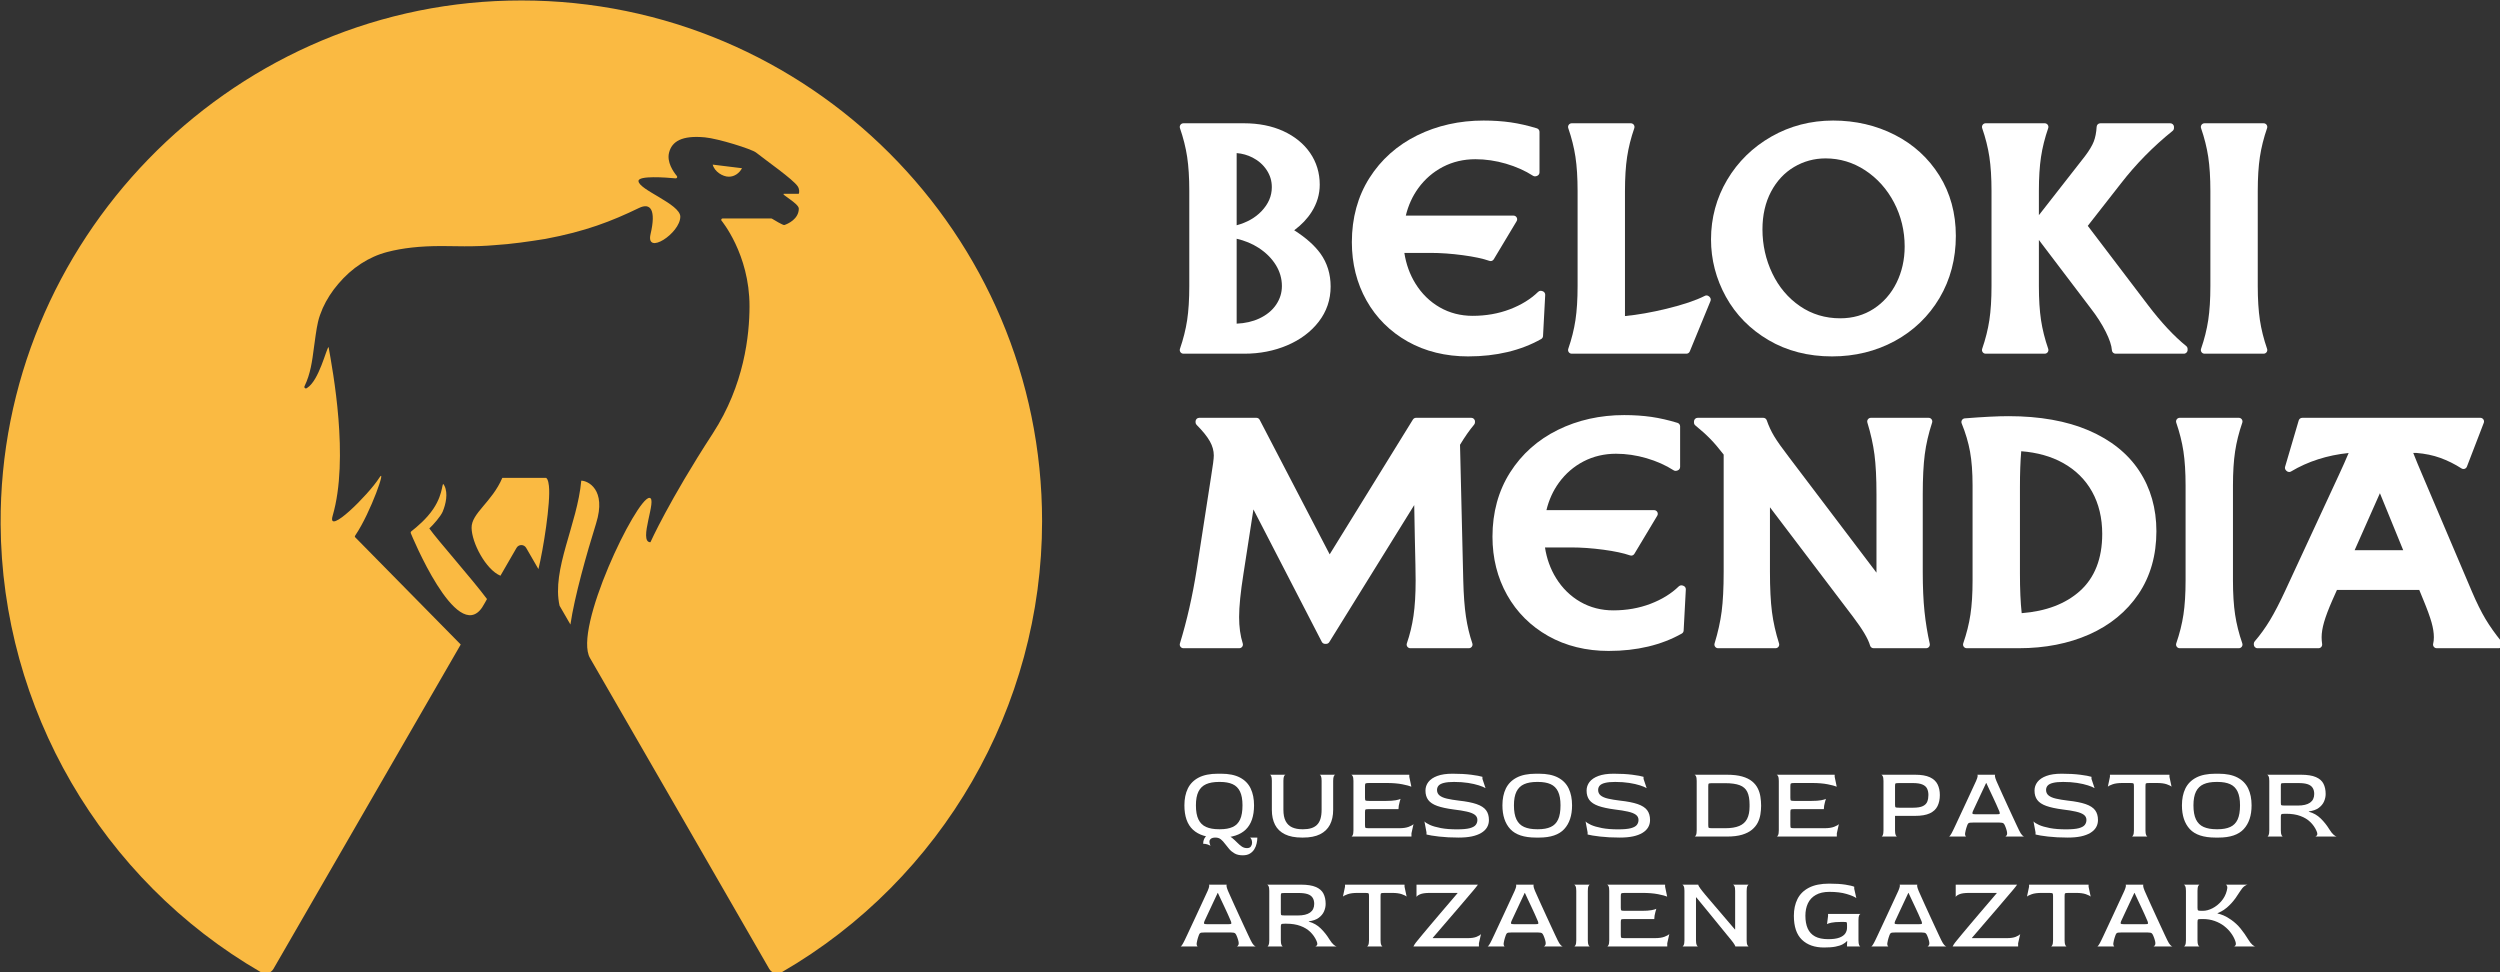
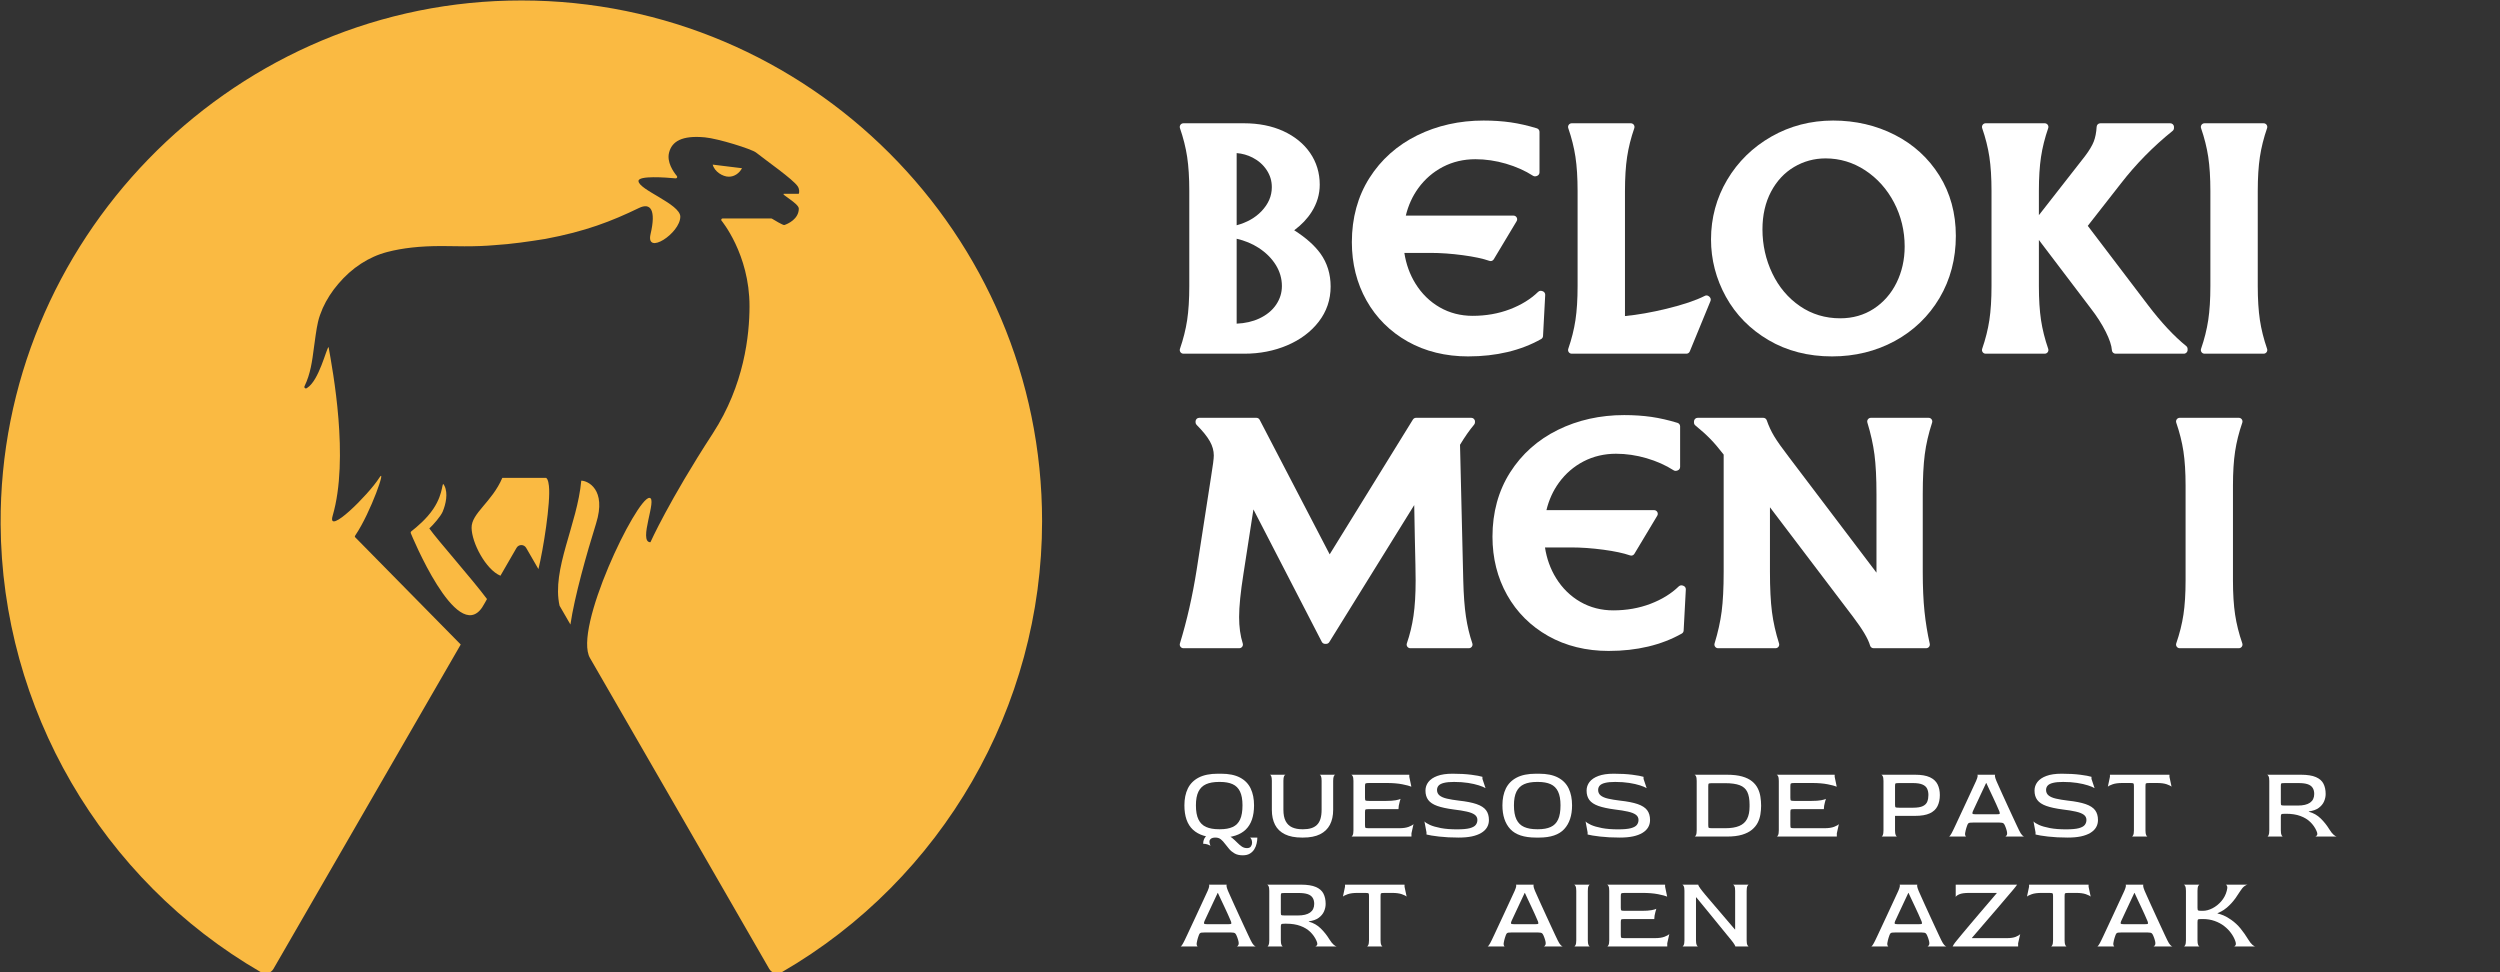
<svg xmlns="http://www.w3.org/2000/svg" width="377.177mm" height="146.702mm" viewBox="0 0 377.177 146.702" version="1.1" id="svg2028">
  <rect x="0" y="0" width="377.177" height="146.702" fill="#333333" stroke="none" />
  <defs id="defs2025" />
  <g id="layer1">
    <g id="surface3860" transform="matrix(0.353,0,0,0.353,-150.078,-111.96)">
      <g style="fill:#38281e;fill-opacity:1" id="g89">
        <path style="stroke:none;fill:#ffffff;fill-opacity:1" d="m 945.672,675.146 c -4.699,0 -8.262,-1.129 -10.688,-3.391 -2.418,-2.258 -3.625,-5.723 -3.625,-10.391 0,-2.789 0.488,-5.191 1.469,-7.203 0.988,-2.008 2.531,-3.562 4.625,-4.656 2.102,-1.102 4.844,-1.656 8.219,-1.656 h 1.359 c 3.312,0 6.004,0.547 8.078,1.641 2.07,1.086 3.594,2.637 4.562,4.656 0.969,2.023 1.453,4.43 1.453,7.219 0,4.617 -1.184,8.07 -3.547,10.359 -2.367,2.281 -5.883,3.422 -10.547,3.422 z m 0.438,-3.562 h 0.484 c 2.195,0 4,-0.32 5.406,-0.969 1.414,-0.645 2.469,-1.707 3.156,-3.188 0.688,-1.488 1.031,-3.508 1.031,-6.062 0,-2.488 -0.355,-4.457 -1.062,-5.906 -0.699,-1.457 -1.758,-2.504 -3.172,-3.141 -1.406,-0.633 -3.195,-0.953 -5.359,-0.953 h -0.484 c -2.211,0 -4.039,0.324 -5.484,0.969 -1.449,0.648 -2.539,1.703 -3.266,3.172 -0.719,1.469 -1.078,3.422 -1.078,5.859 0,2.523 0.359,4.531 1.078,6.031 0.727,1.5 1.82,2.574 3.281,3.219 1.469,0.648 3.289,0.969 5.469,0.969 z m 10.219,11.141 c -1.418,0 -2.578,-0.262 -3.484,-0.781 -0.906,-0.512 -1.684,-1.141 -2.328,-1.891 -0.648,-0.742 -1.246,-1.484 -1.797,-2.234 -0.543,-0.75 -1.133,-1.387 -1.766,-1.906 -0.625,-0.512 -1.391,-0.766 -2.297,-0.766 -0.887,0 -1.543,0.164 -1.969,0.5 -0.418,0.344 -0.625,0.75 -0.625,1.219 0,0.289 0.047,0.602 0.141,0.938 0.102,0.344 0.203,0.633 0.297,0.875 -0.293,-0.211 -0.727,-0.414 -1.297,-0.609 -0.574,-0.188 -1.184,-0.281 -1.828,-0.281 0,-1.555 0.555,-2.746 1.672,-3.578 1.113,-0.844 2.461,-1.266 4.047,-1.266 1.531,0 2.828,0.23 3.891,0.688 1.07,0.461 2,1.016 2.781,1.672 0.781,0.656 1.492,1.312 2.141,1.969 0.645,0.664 1.297,1.227 1.953,1.688 0.656,0.457 1.41,0.688 2.266,0.688 0.789,0 1.348,-0.246 1.672,-0.734 0.32,-0.48 0.484,-0.984 0.484,-1.516 0,-0.586 -0.094,-1.078 -0.281,-1.484 -0.188,-0.398 -0.387,-0.652 -0.594,-0.766 h 3.125 c 0,0.789 -0.102,1.625 -0.297,2.5 -0.188,0.883 -0.516,1.707 -0.984,2.469 -0.469,0.77 -1.102,1.395 -1.891,1.875 -0.793,0.488 -1.805,0.734 -3.031,0.734 z m 0,0" id="path1688" />
        <path style="stroke:none;fill:#ffffff;fill-opacity:1" d="m 981.64,675.146 c -2.969,0 -5.406,-0.469 -7.312,-1.406 -1.906,-0.938 -3.32,-2.289 -4.234,-4.062 -0.906,-1.781 -1.359,-3.906 -1.359,-6.375 v -12.422 c 0,-0.938 -0.094,-1.602 -0.281,-2 -0.188,-0.395 -0.387,-0.594 -0.594,-0.594 h 6.688 c -0.199,0.031 -0.398,0.242 -0.594,0.625 -0.188,0.375 -0.281,1.031 -0.281,1.969 v 12.344 c 0,2.055 0.32,3.688 0.969,4.906 0.645,1.219 1.566,2.102 2.766,2.641 1.207,0.543 2.633,0.812 4.281,0.812 h 0.484 c 1.258,0 2.375,-0.145 3.344,-0.438 0.969,-0.289 1.789,-0.758 2.469,-1.406 0.676,-0.645 1.18,-1.504 1.516,-2.578 0.332,-1.07 0.5,-2.383 0.5,-3.938 v -12.344 c 0,-0.938 -0.094,-1.602 -0.281,-2 -0.188,-0.395 -0.387,-0.594 -0.594,-0.594 h 6.688 c -0.199,0.031 -0.398,0.246 -0.594,0.641 -0.188,0.398 -0.281,1.062 -0.281,2 v 12.375 c 0,2.469 -0.465,4.594 -1.391,6.375 -0.93,1.773 -2.34,3.125 -4.234,4.062 -1.887,0.938 -4.297,1.406 -7.234,1.406 z m 0,0" id="path1684" />
        <path style="stroke:none;fill:#ffffff;fill-opacity:1" d="m 1002.684,674.709 c 0.207,0 0.41,-0.203 0.609,-0.609 0.207,-0.414 0.312,-1.094 0.312,-2.031 v -21.141 c 0,-0.938 -0.105,-1.602 -0.312,-2 -0.199,-0.395 -0.402,-0.609 -0.609,-0.641 h 24.797 v 0.891 l 0.875,4.219 c -0.731,-0.32 -2.023,-0.664 -3.875,-1.031 -1.855,-0.363 -4.086,-0.547 -6.688,-0.547 h -7.453 c -0.875,0 -1.399,0.07 -1.562,0.203 -0.156,0.125 -0.234,0.496 -0.234,1.109 v 5.016 c 0,0.648 0.078,1.031 0.234,1.156 0.164,0.117 0.676,0.172 1.531,0.172 h 7.266 c 1.695,0 3.066,-0.094 4.109,-0.281 1.039,-0.195 1.723,-0.395 2.047,-0.594 -0.117,0.375 -0.246,0.828 -0.391,1.359 -0.148,0.531 -0.266,1.062 -0.359,1.594 -0.086,0.523 -0.125,1 -0.125,1.438 h -12.547 c -0.855,0 -1.367,0.055 -1.531,0.156 -0.156,0.105 -0.234,0.496 -0.234,1.172 v 5.453 c 0,0.68 0.07,1.078 0.219,1.203 0.144,0.117 0.66,0.172 1.547,0.172 h 12.812 c 1.695,0 3.066,-0.195 4.109,-0.594 1.039,-0.395 1.723,-0.785 2.047,-1.172 l -0.875,3.969 v 1.359 z m 0,0" id="path1680" />
        <path style="stroke:none;fill:#ffffff;fill-opacity:1" d="m 1048.654,675.146 c -3.199,0 -6.031,-0.148 -8.5,-0.438 -2.469,-0.289 -4.246,-0.582 -5.328,-0.875 v -0.891 l -0.875,-4.703 c 0.406,0.469 1.188,0.969 2.344,1.5 1.164,0.523 2.719,0.969 4.656,1.344 1.938,0.367 4.238,0.547 6.906,0.547 2.406,0 4.234,-0.164 5.484,-0.5 1.25,-0.344 2.098,-0.816 2.547,-1.422 0.457,-0.602 0.688,-1.301 0.688,-2.094 0,-0.938 -0.383,-1.68 -1.141,-2.234 -0.762,-0.562 -1.902,-1.008 -3.422,-1.344 -1.512,-0.344 -3.383,-0.645 -5.609,-0.906 -2.906,-0.383 -5.242,-0.891 -7,-1.516 -1.762,-0.633 -3.039,-1.477 -3.828,-2.531 -0.793,-1.062 -1.188,-2.398 -1.188,-4.016 0,-1.375 0.414,-2.602 1.25,-3.688 0.844,-1.094 2.113,-1.953 3.812,-2.578 1.695,-0.633 3.867,-0.953 6.516,-0.953 3.051,0 5.707,0.148 7.969,0.438 2.258,0.293 3.859,0.59 4.797,0.891 v 0.875 l 1.328,3.969 c -0.617,-0.383 -1.562,-0.781 -2.844,-1.188 -1.281,-0.414 -2.82,-0.766 -4.609,-1.047 -1.781,-0.281 -3.777,-0.422 -5.984,-0.422 -1.812,0 -3.258,0.137 -4.328,0.406 -1.074,0.262 -1.84,0.652 -2.297,1.172 -0.449,0.512 -0.672,1.133 -0.672,1.859 0,0.969 0.359,1.75 1.078,2.344 0.719,0.586 1.77,1.039 3.156,1.359 1.395,0.324 3.094,0.605 5.094,0.844 3.164,0.344 5.688,0.84 7.562,1.484 1.883,0.648 3.238,1.516 4.062,2.609 0.82,1.086 1.234,2.492 1.234,4.219 0,1.148 -0.273,2.184 -0.812,3.109 -0.543,0.93 -1.359,1.719 -2.453,2.375 -1.086,0.656 -2.43,1.156 -4.031,1.5 -1.594,0.332 -3.449,0.5 -5.562,0.5 z m 0,0" id="path1676" />
        <path style="stroke:none;fill:#ffffff;fill-opacity:1" d="m 1081.593,675.146 c -5.055,0 -8.703,-1.207 -10.953,-3.625 -2.242,-2.426 -3.359,-5.812 -3.359,-10.156 0,-2.789 0.488,-5.191 1.469,-7.203 0.988,-2.008 2.531,-3.562 4.625,-4.656 2.102,-1.102 4.844,-1.656 8.219,-1.656 h 1.359 c 3.312,0 6.004,0.547 8.078,1.641 2.07,1.086 3.594,2.637 4.562,4.656 0.969,2.023 1.453,4.43 1.453,7.219 0,4.344 -1.121,7.73 -3.359,10.156 -2.23,2.418 -5.809,3.625 -10.734,3.625 z m 0.438,-3.562 h 0.484 c 2.195,0 4,-0.32 5.406,-0.969 1.414,-0.645 2.469,-1.707 3.156,-3.188 0.688,-1.488 1.031,-3.508 1.031,-6.062 0,-2.488 -0.355,-4.457 -1.062,-5.906 -0.699,-1.457 -1.758,-2.504 -3.172,-3.141 -1.406,-0.633 -3.195,-0.953 -5.359,-0.953 h -0.484 c -2.211,0 -4.039,0.324 -5.484,0.969 -1.449,0.648 -2.539,1.703 -3.266,3.172 -0.719,1.469 -1.078,3.422 -1.078,5.859 0,2.523 0.359,4.531 1.078,6.031 0.727,1.5 1.82,2.574 3.281,3.219 1.469,0.648 3.289,0.969 5.469,0.969 z m 0,0" id="path1672" />
        <path style="stroke:none;fill:#ffffff;fill-opacity:1" d="m 1117.517,675.146 c -3.199,0 -6.031,-0.148 -8.5,-0.438 -2.469,-0.289 -4.246,-0.582 -5.328,-0.875 v -0.891 l -0.875,-4.703 c 0.406,0.469 1.188,0.969 2.344,1.5 1.164,0.523 2.719,0.969 4.656,1.344 1.938,0.367 4.238,0.547 6.906,0.547 2.406,0 4.234,-0.164 5.484,-0.5 1.25,-0.344 2.098,-0.816 2.547,-1.422 0.457,-0.602 0.688,-1.301 0.688,-2.094 0,-0.938 -0.383,-1.68 -1.141,-2.234 -0.762,-0.562 -1.902,-1.008 -3.422,-1.344 -1.512,-0.344 -3.383,-0.645 -5.609,-0.906 -2.906,-0.383 -5.242,-0.891 -7,-1.516 -1.762,-0.633 -3.039,-1.477 -3.828,-2.531 -0.793,-1.062 -1.188,-2.398 -1.188,-4.016 0,-1.375 0.414,-2.602 1.25,-3.688 0.844,-1.094 2.113,-1.953 3.812,-2.578 1.695,-0.633 3.867,-0.953 6.516,-0.953 3.051,0 5.707,0.148 7.969,0.438 2.258,0.293 3.859,0.59 4.797,0.891 v 0.875 l 1.328,3.969 c -0.617,-0.383 -1.562,-0.781 -2.844,-1.188 -1.281,-0.414 -2.82,-0.766 -4.609,-1.047 -1.781,-0.281 -3.777,-0.422 -5.984,-0.422 -1.812,0 -3.258,0.137 -4.328,0.406 -1.074,0.262 -1.84,0.652 -2.297,1.172 -0.449,0.512 -0.672,1.133 -0.672,1.859 0,0.969 0.359,1.75 1.078,2.344 0.719,0.586 1.77,1.039 3.156,1.359 1.395,0.324 3.094,0.605 5.094,0.844 3.164,0.344 5.688,0.84 7.562,1.484 1.883,0.648 3.238,1.516 4.062,2.609 0.82,1.086 1.234,2.492 1.234,4.219 0,1.148 -0.273,2.184 -0.812,3.109 -0.543,0.93 -1.359,1.719 -2.453,2.375 -1.086,0.656 -2.43,1.156 -4.031,1.5 -1.594,0.332 -3.449,0.5 -5.562,0.5 z m 0,0" id="path1668" />
        <path style="stroke:none" d="" id="path1664" />
        <path style="stroke:none;fill:#ffffff;fill-opacity:1" d="m 1149.392,674.709 c 0.207,0 0.41,-0.203 0.609,-0.609 0.207,-0.414 0.312,-1.094 0.312,-2.031 v -21.141 c 0,-0.938 -0.105,-1.602 -0.312,-2 -0.199,-0.395 -0.402,-0.609 -0.609,-0.641 h 13.828 c 2.613,0 4.789,0.25 6.531,0.75 1.75,0.5 3.16,1.195 4.234,2.078 1.07,0.875 1.883,1.883 2.438,3.016 0.562,1.125 0.938,2.32 1.125,3.578 0.195,1.262 0.297,2.539 0.297,3.828 0,1.18 -0.102,2.391 -0.297,3.641 -0.188,1.25 -0.57,2.445 -1.141,3.578 -0.574,1.125 -1.399,2.137 -2.469,3.031 -1.074,0.898 -2.484,1.609 -4.234,2.141 -1.742,0.523 -3.902,0.781 -6.484,0.781 z m 7.625,-3.562 h 5.406 c 2.531,0 4.555,-0.32 6.078,-0.969 1.531,-0.645 2.644,-1.648 3.344,-3.016 0.707,-1.363 1.062,-3.133 1.062,-5.312 v -0.797 c 0,-2.281 -0.324,-4.086 -0.969,-5.422 -0.648,-1.344 -1.734,-2.301 -3.266,-2.875 -1.524,-0.57 -3.606,-0.859 -6.25,-0.859 h -5.406 c -0.855,0 -1.367,0.055 -1.531,0.156 -0.156,0.105 -0.234,0.465 -0.234,1.078 v 16.688 c 0,0.648 0.078,1.031 0.234,1.156 0.164,0.117 0.676,0.172 1.531,0.172 z m 0,0" id="path1660" />
        <path style="stroke:none;fill:#ffffff;fill-opacity:1" d="m 1184.484,674.709 c 0.207,0 0.41,-0.203 0.609,-0.609 0.207,-0.414 0.312,-1.094 0.312,-2.031 v -21.141 c 0,-0.938 -0.105,-1.602 -0.312,-2 -0.199,-0.395 -0.402,-0.609 -0.609,-0.641 h 24.797 v 0.891 l 0.875,4.219 c -0.731,-0.32 -2.023,-0.664 -3.875,-1.031 -1.855,-0.363 -4.086,-0.547 -6.688,-0.547 h -7.453 c -0.875,0 -1.399,0.07 -1.562,0.203 -0.156,0.125 -0.234,0.496 -0.234,1.109 v 5.016 c 0,0.648 0.078,1.031 0.234,1.156 0.164,0.117 0.676,0.172 1.531,0.172 h 7.266 c 1.695,0 3.066,-0.094 4.109,-0.281 1.039,-0.195 1.723,-0.395 2.047,-0.594 -0.117,0.375 -0.246,0.828 -0.391,1.359 -0.148,0.531 -0.266,1.062 -0.359,1.594 -0.086,0.523 -0.125,1 -0.125,1.438 h -12.547 c -0.855,0 -1.367,0.055 -1.531,0.156 -0.156,0.105 -0.234,0.496 -0.234,1.172 v 5.453 c 0,0.68 0.07,1.078 0.219,1.203 0.144,0.117 0.66,0.172 1.547,0.172 h 12.812 c 1.695,0 3.066,-0.195 4.109,-0.594 1.039,-0.395 1.723,-0.785 2.047,-1.172 l -0.875,3.969 v 1.359 z m 0,0" id="path1656" />
        <path style="stroke:none" d="" id="path1652" />
        <path style="stroke:none;fill:#ffffff;fill-opacity:1" d="m 1229.266,674.709 c 0.207,0 0.406,-0.203 0.594,-0.609 0.188,-0.414 0.281,-1.094 0.281,-2.031 v -21.141 c 0,-0.938 -0.105,-1.602 -0.312,-2 -0.199,-0.395 -0.402,-0.609 -0.609,-0.641 h 14.438 c 2.676,0 4.785,0.359 6.328,1.078 1.539,0.719 2.633,1.734 3.281,3.047 0.644,1.305 0.969,2.82 0.969,4.547 0,1.824 -0.336,3.406 -1,4.75 -0.656,1.336 -1.758,2.359 -3.297,3.078 -1.543,0.719 -3.637,1.078 -6.281,1.078 h -8.578 v 6.203 c 0,0.938 0.098,1.617 0.297,2.031 0.207,0.406 0.414,0.609 0.625,0.609 z m 7.609,-12.328 h 5.859 c 1.906,0 3.328,-0.234 4.266,-0.703 0.945,-0.469 1.57,-1.113 1.875,-1.938 0.312,-0.82 0.469,-1.75 0.469,-2.781 0,-1.082 -0.195,-2.004 -0.578,-2.766 -0.375,-0.758 -1.043,-1.336 -2,-1.734 -0.961,-0.406 -2.305,-0.609 -4.031,-0.609 h -5.859 c -0.906,0 -1.434,0.055 -1.578,0.156 -0.148,0.105 -0.219,0.453 -0.219,1.047 v 8.094 c 0,0.586 0.07,0.938 0.219,1.062 0.144,0.117 0.672,0.172 1.578,0.172 z m 0,0" id="path1648" />
        <path style="stroke:none;fill:#ffffff;fill-opacity:1" d="m 1258.155,674.709 c 0.113,0 0.316,-0.203 0.609,-0.609 0.289,-0.414 0.672,-1.109 1.141,-2.078 0.207,-0.438 0.562,-1.18 1.062,-2.234 0.5,-1.062 1.082,-2.312 1.75,-3.75 0.676,-1.438 1.379,-2.941 2.109,-4.516 0.738,-1.57 1.438,-3.078 2.094,-4.516 0.664,-1.438 1.25,-2.695 1.75,-3.781 0.5,-1.082 0.852,-1.848 1.062,-2.297 0.406,-0.938 0.625,-1.609 0.656,-2.016 0.031,-0.414 -0.027,-0.625 -0.172,-0.625 h 7.703 c -0.117,0 -0.164,0.211 -0.141,0.625 0.031,0.406 0.238,1.078 0.625,2.016 0.207,0.449 0.547,1.211 1.016,2.281 0.469,1.062 1.031,2.312 1.688,3.75 0.664,1.438 1.348,2.93 2.047,4.469 0.707,1.543 1.395,3.031 2.062,4.469 0.676,1.438 1.266,2.703 1.766,3.797 0.5,1.086 0.867,1.859 1.109,2.328 0.469,0.969 0.898,1.664 1.297,2.078 0.395,0.406 0.695,0.609 0.906,0.609 h -8.156 c 0.301,-0.062 0.547,-0.297 0.734,-0.703 0.188,-0.414 0.148,-1.078 -0.109,-1.984 -0.062,-0.227 -0.168,-0.562 -0.312,-1 -0.148,-0.445 -0.277,-0.773 -0.391,-0.984 -0.18,-0.406 -0.355,-0.695 -0.531,-0.875 -0.18,-0.176 -0.406,-0.289 -0.688,-0.344 -0.281,-0.062 -0.668,-0.094 -1.156,-0.094 h -11.281 c -0.555,0 -0.992,0.023 -1.312,0.062 -0.324,0.043 -0.57,0.152 -0.734,0.328 -0.156,0.18 -0.309,0.469 -0.453,0.875 -0.125,0.355 -0.246,0.711 -0.359,1.062 -0.117,0.355 -0.203,0.68 -0.266,0.969 -0.262,0.969 -0.336,1.664 -0.219,2.078 0.113,0.406 0.274,0.609 0.484,0.609 z m 11.391,-9.516 h 8.859 c 0.852,0 1.32,-0.07 1.406,-0.219 0.082,-0.145 0.039,-0.469 -0.125,-0.969 -0.387,-0.938 -0.828,-1.953 -1.328,-3.047 -0.5,-1.102 -1.012,-2.207 -1.531,-3.312 -0.512,-1.102 -1.012,-2.16 -1.5,-3.172 -0.48,-1.008 -0.891,-1.895 -1.234,-2.656 h -0.094 c -0.617,1.293 -1.246,2.637 -1.891,4.031 -0.648,1.387 -1.258,2.688 -1.828,3.906 -0.574,1.219 -1.039,2.215 -1.391,2.984 -0.355,0.762 -0.531,1.141 -0.531,1.141 -0.199,0.469 -0.262,0.809 -0.188,1.016 0.07,0.199 0.531,0.297 1.375,0.297 z m 0,0" id="path1644" />
        <path style="stroke:none;fill:#ffffff;fill-opacity:1" d="m 1308.96,675.146 c -3.199,0 -6.031,-0.148 -8.5,-0.438 -2.469,-0.289 -4.246,-0.582 -5.328,-0.875 v -0.891 l -0.875,-4.703 c 0.406,0.469 1.188,0.969 2.344,1.5 1.164,0.523 2.719,0.969 4.656,1.344 1.938,0.367 4.238,0.547 6.906,0.547 2.406,0 4.234,-0.164 5.484,-0.5 1.25,-0.344 2.098,-0.816 2.547,-1.422 0.457,-0.602 0.688,-1.301 0.688,-2.094 0,-0.938 -0.383,-1.68 -1.141,-2.234 -0.762,-0.562 -1.902,-1.008 -3.422,-1.344 -1.512,-0.344 -3.383,-0.645 -5.609,-0.906 -2.906,-0.383 -5.242,-0.891 -7,-1.516 -1.762,-0.633 -3.039,-1.477 -3.828,-2.531 -0.793,-1.062 -1.188,-2.398 -1.188,-4.016 0,-1.375 0.414,-2.602 1.25,-3.688 0.844,-1.094 2.113,-1.953 3.812,-2.578 1.695,-0.633 3.867,-0.953 6.516,-0.953 3.051,0 5.707,0.148 7.969,0.438 2.258,0.293 3.859,0.59 4.797,0.891 v 0.875 l 1.328,3.969 c -0.617,-0.383 -1.562,-0.781 -2.844,-1.188 -1.281,-0.414 -2.82,-0.766 -4.609,-1.047 -1.781,-0.281 -3.777,-0.422 -5.984,-0.422 -1.812,0 -3.258,0.137 -4.328,0.406 -1.074,0.262 -1.84,0.652 -2.297,1.172 -0.449,0.512 -0.672,1.133 -0.672,1.859 0,0.969 0.359,1.75 1.078,2.344 0.719,0.586 1.77,1.039 3.156,1.359 1.395,0.324 3.094,0.605 5.094,0.844 3.164,0.344 5.688,0.84 7.562,1.484 1.883,0.648 3.238,1.516 4.062,2.609 0.82,1.086 1.234,2.492 1.234,4.219 0,1.148 -0.273,2.184 -0.812,3.109 -0.543,0.93 -1.359,1.719 -2.453,2.375 -1.086,0.656 -2.43,1.156 -4.031,1.5 -1.594,0.332 -3.449,0.5 -5.562,0.5 z m 0,0" id="path1640" />
        <path style="stroke:none;fill:#ffffff;fill-opacity:1" d="m 1336.258,674.709 c 0.207,0 0.41,-0.203 0.609,-0.609 0.207,-0.414 0.312,-1.094 0.312,-2.031 v -18.938 c 0,-0.645 -0.074,-1.023 -0.219,-1.141 -0.148,-0.113 -0.664,-0.172 -1.547,-0.172 h -3.203 c -1.711,0 -3.086,0.184 -4.125,0.547 -1.043,0.367 -1.727,0.711 -2.047,1.031 l 0.891,-4.219 v -0.891 h 25.438 v 0.891 l 0.891,4.219 c -0.324,-0.32 -1.008,-0.664 -2.047,-1.031 -1.043,-0.363 -2.418,-0.547 -4.125,-0.547 h -3.172 c -0.906,0 -1.434,0.059 -1.578,0.172 -0.148,0.117 -0.219,0.496 -0.219,1.141 v 18.938 c 0,0.938 0.098,1.617 0.297,2.031 0.207,0.406 0.414,0.609 0.625,0.609 z m 0,0" id="path1636" />
-         <path style="stroke:none;fill:#ffffff;fill-opacity:1" d="m 1372.015,675.146 c -5.055,0 -8.703,-1.207 -10.953,-3.625 -2.242,-2.426 -3.359,-5.812 -3.359,-10.156 0,-2.789 0.488,-5.191 1.469,-7.203 0.988,-2.008 2.531,-3.562 4.625,-4.656 2.102,-1.102 4.844,-1.656 8.219,-1.656 h 1.359 c 3.312,0 6.004,0.547 8.078,1.641 2.07,1.086 3.594,2.637 4.562,4.656 0.969,2.023 1.453,4.43 1.453,7.219 0,4.344 -1.121,7.73 -3.359,10.156 -2.23,2.418 -5.809,3.625 -10.734,3.625 z m 0.438,-3.562 h 0.484 c 2.195,0 4,-0.32 5.406,-0.969 1.414,-0.645 2.469,-1.707 3.156,-3.188 0.688,-1.488 1.031,-3.508 1.031,-6.062 0,-2.488 -0.355,-4.457 -1.062,-5.906 -0.699,-1.457 -1.758,-2.504 -3.172,-3.141 -1.406,-0.633 -3.195,-0.953 -5.359,-0.953 h -0.484 c -2.211,0 -4.039,0.324 -5.484,0.969 -1.449,0.648 -2.539,1.703 -3.266,3.172 -0.719,1.469 -1.078,3.422 -1.078,5.859 0,2.523 0.359,4.531 1.078,6.031 0.727,1.5 1.82,2.574 3.281,3.219 1.469,0.648 3.289,0.969 5.469,0.969 z m 0,0" id="path1632" />
        <path style="stroke:none;fill:#ffffff;fill-opacity:1" d="m 1394.158,674.709 c 0.207,0 0.406,-0.203 0.594,-0.609 0.188,-0.414 0.281,-1.094 0.281,-2.031 v -21.141 c 0,-0.938 -0.105,-1.602 -0.312,-2 -0.199,-0.395 -0.402,-0.609 -0.609,-0.641 h 14.438 c 2.727,0 4.859,0.336 6.391,1 1.531,0.656 2.609,1.594 3.234,2.812 0.633,1.219 0.953,2.695 0.953,4.422 0,1.086 -0.234,2.156 -0.703,3.219 -0.469,1.055 -1.23,1.965 -2.281,2.734 -1.043,0.762 -2.445,1.258 -4.203,1.484 v 0.141 c 1.969,0.531 3.664,1.5 5.094,2.906 1.426,1.406 2.648,2.949 3.672,4.625 0.676,1.086 1.289,1.859 1.844,2.328 0.562,0.469 0.988,0.719 1.281,0.75 h -9.25 c 0.351,-0.031 0.641,-0.227 0.859,-0.594 0.227,-0.363 0.148,-0.973 -0.234,-1.828 -0.617,-1.406 -1.492,-2.66 -2.625,-3.766 -1.125,-1.102 -2.543,-1.969 -4.25,-2.594 -1.699,-0.633 -3.727,-0.953 -6.078,-0.953 h -0.484 c -0.906,0 -1.434,0.074 -1.578,0.219 -0.148,0.148 -0.219,0.516 -0.219,1.109 v 5.766 c 0,0.938 0.098,1.617 0.297,2.031 0.207,0.406 0.414,0.609 0.625,0.609 z m 7.609,-13.25 h 5.422 c 2.344,0 4.101,-0.414 5.281,-1.25 1.176,-0.844 1.766,-2.07 1.766,-3.688 0,-1.082 -0.23,-1.969 -0.688,-2.656 -0.449,-0.695 -1.156,-1.207 -2.125,-1.531 -0.969,-0.32 -2.234,-0.484 -3.797,-0.484 h -5.859 c -0.906,0 -1.434,0.047 -1.578,0.141 -0.148,0.086 -0.219,0.422 -0.219,1.016 v 7.266 c 0,0.586 0.07,0.93 0.219,1.031 0.144,0.105 0.672,0.156 1.578,0.156 z m 0,0" id="path1628" />
      </g>
      <g style="fill:#38281e;fill-opacity:1" id="g121">
        <path style="stroke:none;fill:#ffffff;fill-opacity:1" d="m 929.734,721.689 c 0.113,0 0.316,-0.203 0.609,-0.609 0.289,-0.414 0.672,-1.109 1.141,-2.078 0.207,-0.438 0.562,-1.18 1.062,-2.234 0.5,-1.062 1.082,-2.312 1.75,-3.75 0.676,-1.438 1.379,-2.941 2.109,-4.516 0.738,-1.57 1.438,-3.078 2.094,-4.516 0.664,-1.438 1.25,-2.695 1.75,-3.781 0.5,-1.082 0.852,-1.848 1.062,-2.297 0.406,-0.938 0.625,-1.609 0.656,-2.016 0.031,-0.414 -0.027,-0.625 -0.172,-0.625 H 949.5 c -0.117,0 -0.164,0.211 -0.141,0.625 0.031,0.406 0.238,1.078 0.625,2.016 0.207,0.449 0.547,1.211 1.016,2.281 0.469,1.062 1.031,2.312 1.688,3.75 0.664,1.438 1.348,2.93 2.047,4.469 0.707,1.543 1.395,3.031 2.062,4.469 0.676,1.438 1.266,2.703 1.766,3.797 0.5,1.086 0.867,1.859 1.109,2.328 0.469,0.969 0.898,1.664 1.297,2.078 0.395,0.406 0.695,0.609 0.906,0.609 h -8.156 c 0.301,-0.062 0.547,-0.297 0.734,-0.703 0.188,-0.414 0.148,-1.078 -0.109,-1.984 -0.062,-0.227 -0.168,-0.562 -0.312,-1 -0.148,-0.445 -0.277,-0.773 -0.391,-0.984 -0.18,-0.406 -0.355,-0.695 -0.531,-0.875 -0.18,-0.176 -0.406,-0.289 -0.688,-0.344 -0.281,-0.062 -0.668,-0.094 -1.156,-0.094 h -11.281 c -0.555,0 -0.992,0.023 -1.312,0.062 -0.324,0.043 -0.57,0.152 -0.734,0.328 -0.156,0.18 -0.309,0.469 -0.453,0.875 -0.125,0.355 -0.246,0.711 -0.359,1.062 -0.117,0.355 -0.203,0.68 -0.266,0.969 -0.262,0.969 -0.336,1.664 -0.219,2.078 0.113,0.406 0.273,0.609 0.484,0.609 z m 11.391,-9.516 h 8.859 c 0.852,0 1.32,-0.07 1.406,-0.219 0.082,-0.145 0.039,-0.469 -0.125,-0.969 -0.387,-0.938 -0.828,-1.953 -1.328,-3.047 -0.5,-1.102 -1.012,-2.207 -1.531,-3.312 -0.512,-1.102 -1.012,-2.16 -1.5,-3.172 -0.48,-1.008 -0.891,-1.895 -1.234,-2.656 h -0.094 c -0.617,1.293 -1.246,2.637 -1.891,4.031 -0.648,1.387 -1.258,2.688 -1.828,3.906 -0.574,1.219 -1.039,2.215 -1.391,2.984 -0.355,0.762 -0.531,1.141 -0.531,1.141 -0.199,0.469 -0.262,0.809 -0.188,1.016 0.07,0.199 0.531,0.297 1.375,0.297 z m 0,0" id="path1736" />
        <path style="stroke:none;fill:#ffffff;fill-opacity:1" d="m 966.758,721.689 c 0.207,0 0.406,-0.203 0.594,-0.609 0.188,-0.414 0.281,-1.094 0.281,-2.031 v -21.141 c 0,-0.938 -0.105,-1.602 -0.312,-2 -0.199,-0.395 -0.402,-0.609 -0.609,-0.641 h 14.438 c 2.727,0 4.859,0.336 6.391,1 1.531,0.656 2.609,1.594 3.234,2.812 0.633,1.219 0.953,2.695 0.953,4.422 0,1.086 -0.234,2.156 -0.703,3.219 -0.469,1.055 -1.23,1.965 -2.281,2.734 -1.043,0.762 -2.445,1.258 -4.203,1.484 v 0.141 c 1.969,0.531 3.664,1.5 5.094,2.906 1.426,1.406 2.648,2.949 3.672,4.625 0.676,1.086 1.289,1.859 1.844,2.328 0.562,0.469 0.988,0.719 1.281,0.75 h -9.25 c 0.352,-0.031 0.641,-0.227 0.859,-0.594 0.227,-0.363 0.148,-0.973 -0.234,-1.828 -0.617,-1.406 -1.492,-2.66 -2.625,-3.766 -1.125,-1.102 -2.543,-1.969 -4.25,-2.594 -1.699,-0.633 -3.727,-0.953 -6.078,-0.953 h -0.484 c -0.906,0 -1.434,0.074 -1.578,0.219 -0.148,0.148 -0.219,0.516 -0.219,1.109 v 5.766 c 0,0.938 0.098,1.617 0.297,2.031 0.207,0.406 0.414,0.609 0.625,0.609 z m 7.609,-13.25 h 5.422 c 2.344,0 4.102,-0.414 5.281,-1.25 1.176,-0.844 1.766,-2.07 1.766,-3.688 0,-1.082 -0.23,-1.969 -0.688,-2.656 -0.449,-0.695 -1.156,-1.207 -2.125,-1.531 -0.969,-0.32 -2.234,-0.484 -3.797,-0.484 h -5.859 c -0.906,0 -1.434,0.047 -1.578,0.141 -0.148,0.086 -0.219,0.422 -0.219,1.016 v 7.266 c 0,0.586 0.07,0.93 0.219,1.031 0.145,0.105 0.672,0.156 1.578,0.156 z m 0,0" id="path1792" />
        <path style="stroke:none;fill:#ffffff;fill-opacity:1" d="m 1009.335,721.689 c 0.207,0 0.41,-0.203 0.609,-0.609 0.207,-0.414 0.312,-1.094 0.312,-2.031 v -18.938 c 0,-0.645 -0.074,-1.023 -0.219,-1.141 -0.148,-0.113 -0.664,-0.172 -1.547,-0.172 h -3.203 c -1.711,0 -3.086,0.184 -4.125,0.547 -1.043,0.367 -1.727,0.711 -2.047,1.031 l 0.891,-4.219 v -0.891 h 25.438 v 0.891 l 0.891,4.219 c -0.324,-0.32 -1.008,-0.664 -2.047,-1.031 -1.043,-0.363 -2.418,-0.547 -4.125,-0.547 h -3.172 c -0.906,0 -1.434,0.059 -1.578,0.172 -0.148,0.117 -0.219,0.496 -0.219,1.141 v 18.938 c 0,0.938 0.098,1.617 0.297,2.031 0.207,0.406 0.414,0.609 0.625,0.609 z m 0,0" id="path1788" />
-         <path style="stroke:none;fill:#ffffff;fill-opacity:1" d="m 1029.232,721.689 c 0.062,-0.145 0.227,-0.438 0.5,-0.875 0.281,-0.445 0.703,-1.004 1.266,-1.672 0.645,-0.801 1.469,-1.801 2.469,-3 1,-1.207 2.113,-2.535 3.344,-3.984 1.227,-1.457 2.504,-2.961 3.828,-4.516 1.32,-1.551 2.629,-3.082 3.922,-4.594 1.289,-1.52 2.477,-2.91 3.562,-4.172 v -0.078 h -11.844 c -1.906,0 -3.309,0.199 -4.203,0.594 -0.898,0.398 -1.402,0.781 -1.516,1.156 v -5.281 h 26.234 c -0.117,0.18 -0.344,0.492 -0.688,0.938 -0.336,0.438 -0.75,0.949 -1.25,1.531 -0.906,1.055 -1.93,2.25 -3.062,3.594 -1.125,1.336 -2.32,2.734 -3.578,4.203 -1.262,1.469 -2.531,2.945 -3.812,4.422 -1.281,1.48 -2.512,2.914 -3.688,4.297 -1.168,1.375 -2.234,2.621 -3.203,3.734 v 0.141 h 14.875 c 1.645,0 2.941,-0.195 3.891,-0.594 0.957,-0.395 1.57,-0.785 1.844,-1.172 l -0.891,3.969 v 1.359 z m 0,0" id="path1784" />
        <path style="stroke:none;fill:#ffffff;fill-opacity:1" d="m 1060.944,721.689 c 0.113,0 0.316,-0.203 0.609,-0.609 0.289,-0.414 0.672,-1.109 1.141,-2.078 0.207,-0.438 0.562,-1.18 1.062,-2.234 0.5,-1.062 1.082,-2.312 1.75,-3.75 0.676,-1.438 1.379,-2.941 2.109,-4.516 0.738,-1.57 1.438,-3.078 2.094,-4.516 0.664,-1.438 1.25,-2.695 1.75,-3.781 0.5,-1.082 0.852,-1.848 1.062,-2.297 0.406,-0.938 0.625,-1.609 0.656,-2.016 0.031,-0.414 -0.027,-0.625 -0.172,-0.625 h 7.703 c -0.117,0 -0.164,0.211 -0.141,0.625 0.031,0.406 0.238,1.078 0.625,2.016 0.207,0.449 0.547,1.211 1.016,2.281 0.469,1.062 1.031,2.312 1.688,3.75 0.664,1.438 1.348,2.93 2.047,4.469 0.707,1.543 1.395,3.031 2.062,4.469 0.676,1.438 1.266,2.703 1.766,3.797 0.5,1.086 0.867,1.859 1.109,2.328 0.469,0.969 0.898,1.664 1.297,2.078 0.395,0.406 0.695,0.609 0.906,0.609 h -8.156 c 0.301,-0.062 0.547,-0.297 0.734,-0.703 0.188,-0.414 0.148,-1.078 -0.109,-1.984 -0.062,-0.227 -0.168,-0.562 -0.312,-1 -0.148,-0.445 -0.277,-0.773 -0.391,-0.984 -0.18,-0.406 -0.355,-0.695 -0.531,-0.875 -0.18,-0.176 -0.406,-0.289 -0.688,-0.344 -0.281,-0.062 -0.668,-0.094 -1.156,-0.094 h -11.281 c -0.555,0 -0.992,0.023 -1.312,0.062 -0.324,0.043 -0.57,0.152 -0.734,0.328 -0.156,0.18 -0.309,0.469 -0.453,0.875 -0.125,0.355 -0.246,0.711 -0.359,1.062 -0.117,0.355 -0.203,0.68 -0.266,0.969 -0.262,0.969 -0.336,1.664 -0.219,2.078 0.113,0.406 0.274,0.609 0.484,0.609 z m 11.391,-9.516 h 8.859 c 0.852,0 1.32,-0.07 1.406,-0.219 0.082,-0.145 0.039,-0.469 -0.125,-0.969 -0.387,-0.938 -0.828,-1.953 -1.328,-3.047 -0.5,-1.102 -1.012,-2.207 -1.531,-3.312 -0.512,-1.102 -1.012,-2.16 -1.5,-3.172 -0.48,-1.008 -0.891,-1.895 -1.234,-2.656 h -0.094 c -0.617,1.293 -1.246,2.637 -1.891,4.031 -0.648,1.387 -1.258,2.688 -1.828,3.906 -0.574,1.219 -1.039,2.215 -1.391,2.984 -0.355,0.762 -0.531,1.141 -0.531,1.141 -0.199,0.469 -0.262,0.809 -0.188,1.016 0.07,0.199 0.531,0.297 1.375,0.297 z m 0,0" id="path1780" />
        <path style="stroke:none;fill:#ffffff;fill-opacity:1" d="m 1097.921,721.689 c 0.207,0 0.41,-0.203 0.609,-0.609 0.207,-0.414 0.312,-1.094 0.312,-2.031 v -21.141 c 0,-0.938 -0.105,-1.602 -0.312,-2 -0.199,-0.395 -0.402,-0.609 -0.609,-0.641 h 6.781 c -0.211,0 -0.418,0.211 -0.625,0.625 -0.199,0.406 -0.297,1.094 -0.297,2.062 v 21.094 c 0,0.938 0.098,1.617 0.297,2.031 0.207,0.406 0.414,0.609 0.625,0.609 z m 0,0" id="path1776" />
        <path style="stroke:none;fill:#ffffff;fill-opacity:1" d="m 1112.011,721.689 c 0.207,0 0.41,-0.203 0.609,-0.609 0.207,-0.414 0.312,-1.094 0.312,-2.031 v -21.141 c 0,-0.938 -0.105,-1.602 -0.312,-2 -0.199,-0.395 -0.402,-0.609 -0.609,-0.641 h 24.797 v 0.891 l 0.875,4.219 c -0.731,-0.32 -2.023,-0.664 -3.875,-1.031 -1.855,-0.363 -4.086,-0.547 -6.688,-0.547 h -7.453 c -0.875,0 -1.399,0.07 -1.562,0.203 -0.156,0.125 -0.234,0.496 -0.234,1.109 v 5.016 c 0,0.648 0.078,1.031 0.234,1.156 0.164,0.117 0.676,0.172 1.531,0.172 h 7.266 c 1.695,0 3.067,-0.094 4.109,-0.281 1.039,-0.195 1.723,-0.395 2.047,-0.594 -0.117,0.375 -0.246,0.828 -0.391,1.359 -0.148,0.531 -0.266,1.062 -0.359,1.594 -0.086,0.523 -0.125,1 -0.125,1.438 h -12.547 c -0.855,0 -1.367,0.055 -1.531,0.156 -0.156,0.105 -0.234,0.496 -0.234,1.172 v 5.453 c 0,0.68 0.07,1.078 0.219,1.203 0.145,0.117 0.66,0.172 1.547,0.172 h 12.812 c 1.695,0 3.066,-0.195 4.109,-0.594 1.039,-0.395 1.723,-0.785 2.047,-1.172 l -0.875,3.969 v 1.359 z m 0,0" id="path1772" />
        <path style="stroke:none;fill:#ffffff;fill-opacity:1" d="m 1144.153,721.689 c 0.207,0 0.41,-0.203 0.609,-0.609 0.207,-0.414 0.312,-1.094 0.312,-2.031 v -21.141 c 0,-0.938 -0.105,-1.602 -0.312,-2 -0.199,-0.395 -0.402,-0.609 -0.609,-0.641 h 6.828 c -0.031,0.094 0.078,0.359 0.328,0.797 0.25,0.438 0.711,1.086 1.391,1.938 0.195,0.262 0.625,0.789 1.281,1.578 0.664,0.793 1.5,1.773 2.5,2.938 1,1.156 2.078,2.418 3.234,3.781 1.164,1.367 2.344,2.746 3.531,4.141 1.188,1.398 2.32,2.727 3.406,3.984 h 0.094 v -16.516 c 0,-0.938 -0.105,-1.602 -0.312,-2 -0.211,-0.395 -0.414,-0.609 -0.609,-0.641 h 6.781 c -0.211,0 -0.418,0.211 -0.625,0.625 -0.211,0.406 -0.312,1.094 -0.312,2.062 v 21.094 c 0,0.938 0.102,1.617 0.312,2.031 0.207,0.406 0.414,0.609 0.625,0.609 h -5.781 c 0.031,-0.082 -0.09,-0.352 -0.359,-0.812 -0.262,-0.457 -0.727,-1.098 -1.391,-1.922 -0.449,-0.551 -1.09,-1.332 -1.922,-2.344 -0.836,-1.02 -1.781,-2.18 -2.844,-3.484 -1.055,-1.312 -2.172,-2.688 -3.359,-4.125 -1.188,-1.438 -2.367,-2.875 -3.531,-4.312 -1.156,-1.438 -2.25,-2.77 -3.281,-4 h -0.125 v 18.359 c 0,0.938 0.098,1.617 0.297,2.031 0.207,0.406 0.414,0.609 0.625,0.609 z m 0,0" id="path1768" />
        <path style="stroke:none" d="" id="path1764" />
-         <path style="stroke:none;fill:#ffffff;fill-opacity:1" d="m 1204.732,722.127 c -3.992,0 -7.137,-1.102 -9.438,-3.312 -2.305,-2.219 -3.453,-5.633 -3.453,-10.25 0,-2.695 0.508,-5.078 1.531,-7.141 1.031,-2.07 2.66,-3.688 4.891,-4.844 2.227,-1.164 5.117,-1.75 8.672,-1.75 2.789,0 5.102,0.148 6.938,0.438 1.832,0.293 3.086,0.59 3.766,0.891 v 0.875 l 0.891,3.969 c -0.805,-0.594 -2.203,-1.18 -4.203,-1.766 -1.992,-0.594 -4.422,-0.891 -7.297,-0.891 -2.344,0 -4.281,0.438 -5.812,1.312 -1.524,0.867 -2.648,2.062 -3.375,3.594 -0.719,1.523 -1.078,3.293 -1.078,5.312 0,2.117 0.328,3.922 0.984,5.422 0.664,1.5 1.719,2.641 3.156,3.422 1.438,0.773 3.316,1.156 5.641,1.156 2,0 3.582,-0.219 4.75,-0.656 1.176,-0.445 2.016,-1.039 2.516,-1.781 0.5,-0.75 0.75,-1.566 0.75,-2.453 v -1.141 c 0,-0.676 -0.055,-1.066 -0.156,-1.172 -0.105,-0.102 -0.496,-0.156 -1.172,-0.156 h -1.406 c -1.649,0 -2.961,0.105 -3.938,0.312 -0.981,0.211 -1.605,0.414 -1.875,0.609 l 0.438,-3.469 v -0.875 h 13.875 c -0.211,0.023 -0.406,0.23 -0.594,0.625 -0.188,0.398 -0.281,1.07 -0.281,2.016 v 8.625 c 0,0.938 0.094,1.617 0.281,2.031 0.188,0.406 0.383,0.609 0.594,0.609 h -5.766 v -1.016 l 0.094,-1.234 -0.094,-0.078 c -0.469,0.5 -1.09,0.965 -1.859,1.391 -0.762,0.418 -1.781,0.75 -3.062,1 -1.274,0.25 -2.906,0.375 -4.906,0.375 z m 0,0" id="path1760" />
        <path style="stroke:none;fill:#ffffff;fill-opacity:1" d="m 1224.912,721.689 c 0.113,0 0.316,-0.203 0.609,-0.609 0.289,-0.414 0.672,-1.109 1.141,-2.078 0.207,-0.438 0.562,-1.18 1.062,-2.234 0.5,-1.062 1.082,-2.312 1.75,-3.75 0.676,-1.438 1.379,-2.941 2.109,-4.516 0.738,-1.57 1.438,-3.078 2.094,-4.516 0.664,-1.438 1.25,-2.695 1.75,-3.781 0.5,-1.082 0.852,-1.848 1.062,-2.297 0.406,-0.938 0.625,-1.609 0.656,-2.016 0.031,-0.414 -0.027,-0.625 -0.172,-0.625 h 7.703 c -0.117,0 -0.164,0.211 -0.141,0.625 0.031,0.406 0.238,1.078 0.625,2.016 0.207,0.449 0.547,1.211 1.016,2.281 0.469,1.062 1.031,2.312 1.688,3.75 0.664,1.438 1.348,2.93 2.047,4.469 0.707,1.543 1.395,3.031 2.062,4.469 0.676,1.438 1.266,2.703 1.766,3.797 0.5,1.086 0.867,1.859 1.109,2.328 0.469,0.969 0.898,1.664 1.297,2.078 0.395,0.406 0.695,0.609 0.906,0.609 h -8.156 c 0.301,-0.062 0.547,-0.297 0.734,-0.703 0.188,-0.414 0.148,-1.078 -0.109,-1.984 -0.062,-0.227 -0.168,-0.562 -0.312,-1 -0.148,-0.445 -0.277,-0.773 -0.391,-0.984 -0.18,-0.406 -0.355,-0.695 -0.531,-0.875 -0.18,-0.176 -0.406,-0.289 -0.688,-0.344 -0.281,-0.062 -0.668,-0.094 -1.156,-0.094 h -11.281 c -0.555,0 -0.992,0.023 -1.312,0.062 -0.324,0.043 -0.57,0.152 -0.734,0.328 -0.156,0.18 -0.309,0.469 -0.453,0.875 -0.125,0.355 -0.246,0.711 -0.359,1.062 -0.117,0.355 -0.203,0.68 -0.266,0.969 -0.262,0.969 -0.336,1.664 -0.219,2.078 0.113,0.406 0.274,0.609 0.484,0.609 z m 11.391,-9.516 h 8.859 c 0.852,0 1.32,-0.07 1.406,-0.219 0.082,-0.145 0.039,-0.469 -0.125,-0.969 -0.387,-0.938 -0.828,-1.953 -1.328,-3.047 -0.5,-1.102 -1.012,-2.207 -1.531,-3.312 -0.512,-1.102 -1.012,-2.16 -1.5,-3.172 -0.48,-1.008 -0.891,-1.895 -1.234,-2.656 h -0.094 c -0.617,1.293 -1.246,2.637 -1.891,4.031 -0.648,1.387 -1.258,2.688 -1.828,3.906 -0.574,1.219 -1.039,2.215 -1.391,2.984 -0.355,0.762 -0.531,1.141 -0.531,1.141 -0.199,0.469 -0.262,0.809 -0.188,1.016 0.07,0.199 0.531,0.297 1.375,0.297 z m 0,0" id="path1756" />
        <path style="stroke:none;fill:#ffffff;fill-opacity:1" d="m 1259.686,721.689 c 0.062,-0.145 0.227,-0.438 0.5,-0.875 0.281,-0.445 0.703,-1.004 1.266,-1.672 0.645,-0.801 1.469,-1.801 2.469,-3 1,-1.207 2.113,-2.535 3.344,-3.984 1.227,-1.457 2.504,-2.961 3.828,-4.516 1.32,-1.551 2.629,-3.082 3.922,-4.594 1.289,-1.52 2.477,-2.91 3.562,-4.172 v -0.078 h -11.844 c -1.906,0 -3.309,0.199 -4.203,0.594 -0.898,0.398 -1.402,0.781 -1.516,1.156 v -5.281 h 26.234 c -0.117,0.18 -0.344,0.492 -0.688,0.938 -0.336,0.438 -0.75,0.949 -1.25,1.531 -0.906,1.055 -1.93,2.25 -3.062,3.594 -1.125,1.336 -2.32,2.734 -3.578,4.203 -1.262,1.469 -2.531,2.945 -3.812,4.422 -1.281,1.48 -2.512,2.914 -3.688,4.297 -1.168,1.375 -2.234,2.621 -3.203,3.734 v 0.141 h 14.875 c 1.645,0 2.941,-0.195 3.891,-0.594 0.957,-0.395 1.57,-0.785 1.844,-1.172 l -0.891,3.969 v 1.359 z m 0,0" id="path1752" />
        <path style="stroke:none;fill:#ffffff;fill-opacity:1" d="m 1301.695,721.689 c 0.207,0 0.41,-0.203 0.609,-0.609 0.207,-0.414 0.312,-1.094 0.312,-2.031 v -18.938 c 0,-0.645 -0.074,-1.023 -0.219,-1.141 -0.148,-0.113 -0.664,-0.172 -1.547,-0.172 h -3.203 c -1.711,0 -3.086,0.184 -4.125,0.547 -1.043,0.367 -1.727,0.711 -2.047,1.031 l 0.891,-4.219 v -0.891 h 25.438 v 0.891 l 0.891,4.219 c -0.324,-0.32 -1.008,-0.664 -2.047,-1.031 -1.043,-0.363 -2.418,-0.547 -4.125,-0.547 h -3.172 c -0.906,0 -1.434,0.059 -1.578,0.172 -0.148,0.117 -0.219,0.496 -0.219,1.141 v 18.938 c 0,0.938 0.098,1.617 0.297,2.031 0.207,0.406 0.414,0.609 0.625,0.609 z m 0,0" id="path1748" />
        <path style="stroke:none;fill:#ffffff;fill-opacity:1" d="m 1321.514,721.689 c 0.113,0 0.316,-0.203 0.609,-0.609 0.289,-0.414 0.672,-1.109 1.141,-2.078 0.207,-0.438 0.562,-1.18 1.062,-2.234 0.5,-1.062 1.082,-2.312 1.75,-3.75 0.676,-1.438 1.379,-2.941 2.109,-4.516 0.738,-1.57 1.438,-3.078 2.094,-4.516 0.664,-1.438 1.25,-2.695 1.75,-3.781 0.5,-1.082 0.852,-1.848 1.062,-2.297 0.406,-0.938 0.625,-1.609 0.656,-2.016 0.031,-0.414 -0.027,-0.625 -0.172,-0.625 h 7.703 c -0.117,0 -0.164,0.211 -0.141,0.625 0.031,0.406 0.238,1.078 0.625,2.016 0.207,0.449 0.547,1.211 1.016,2.281 0.469,1.062 1.031,2.312 1.688,3.75 0.664,1.438 1.348,2.93 2.047,4.469 0.707,1.543 1.395,3.031 2.062,4.469 0.676,1.438 1.266,2.703 1.766,3.797 0.5,1.086 0.867,1.859 1.109,2.328 0.469,0.969 0.898,1.664 1.297,2.078 0.395,0.406 0.695,0.609 0.906,0.609 h -8.156 c 0.301,-0.062 0.547,-0.297 0.734,-0.703 0.188,-0.414 0.148,-1.078 -0.109,-1.984 -0.062,-0.227 -0.168,-0.562 -0.312,-1 -0.148,-0.445 -0.277,-0.773 -0.391,-0.984 -0.18,-0.406 -0.355,-0.695 -0.531,-0.875 -0.18,-0.176 -0.406,-0.289 -0.688,-0.344 -0.281,-0.062 -0.668,-0.094 -1.156,-0.094 h -11.281 c -0.555,0 -0.992,0.023 -1.312,0.062 -0.324,0.043 -0.57,0.152 -0.734,0.328 -0.156,0.18 -0.309,0.469 -0.453,0.875 -0.125,0.355 -0.246,0.711 -0.359,1.062 -0.117,0.355 -0.203,0.68 -0.266,0.969 -0.262,0.969 -0.336,1.664 -0.219,2.078 0.113,0.406 0.274,0.609 0.484,0.609 z m 11.391,-9.516 h 8.859 c 0.852,0 1.32,-0.07 1.406,-0.219 0.082,-0.145 0.039,-0.469 -0.125,-0.969 -0.387,-0.938 -0.828,-1.953 -1.328,-3.047 -0.5,-1.102 -1.012,-2.207 -1.531,-3.312 -0.512,-1.102 -1.012,-2.16 -1.5,-3.172 -0.48,-1.008 -0.891,-1.895 -1.234,-2.656 h -0.094 c -0.617,1.293 -1.246,2.637 -1.891,4.031 -0.648,1.387 -1.258,2.688 -1.828,3.906 -0.574,1.219 -1.039,2.215 -1.391,2.984 -0.355,0.762 -0.531,1.141 -0.531,1.141 -0.199,0.469 -0.262,0.809 -0.188,1.016 0.07,0.199 0.531,0.297 1.375,0.297 z m 0,0" id="path1744" />
        <path style="stroke:none;fill:#ffffff;fill-opacity:1" d="m 1358.491,721.689 c 0.207,0 0.41,-0.203 0.609,-0.609 0.207,-0.414 0.312,-1.094 0.312,-2.031 v -21.141 c 0,-0.938 -0.105,-1.602 -0.312,-2 -0.199,-0.395 -0.402,-0.609 -0.609,-0.641 h 6.781 c -0.211,0 -0.418,0.211 -0.625,0.625 -0.199,0.406 -0.297,1.094 -0.297,2.062 v 7.172 c 0,0.648 0.086,1.031 0.266,1.156 0.176,0.117 0.688,0.172 1.531,0.172 h 0.453 c 1.344,0 2.719,-0.359 4.125,-1.078 1.414,-0.719 2.68,-1.723 3.797,-3.016 1.113,-1.289 1.891,-2.758 2.328,-4.406 0.27,-0.938 0.32,-1.609 0.156,-2.016 -0.156,-0.414 -0.355,-0.641 -0.594,-0.672 h 9.375 c -0.293,0 -0.734,0.211 -1.328,0.625 -0.586,0.406 -1.184,1.094 -1.797,2.062 -0.762,1.211 -1.449,2.242 -2.062,3.094 -0.617,0.844 -1.211,1.574 -1.781,2.188 -0.574,0.617 -1.199,1.219 -1.875,1.812 -0.918,0.762 -1.73,1.32 -2.438,1.672 -0.699,0.355 -1.227,0.605 -1.578,0.75 v 0.125 c 0.707,0.148 1.547,0.418 2.516,0.812 0.969,0.398 2.082,1.039 3.344,1.922 1.531,1.086 2.859,2.324 3.984,3.719 1.133,1.398 2.203,2.918 3.203,4.562 0.664,1.086 1.273,1.871 1.828,2.359 0.562,0.48 0.992,0.719 1.297,0.719 h -9.25 c 0.32,0 0.582,-0.188 0.781,-0.562 0.207,-0.383 0.148,-1.004 -0.172,-1.859 -0.375,-1.082 -0.965,-2.176 -1.766,-3.281 -0.793,-1.102 -1.777,-2.109 -2.953,-3.016 -1.168,-0.906 -2.516,-1.629 -4.047,-2.172 -1.524,-0.551 -3.211,-0.828 -5.062,-0.828 h -0.484 c -0.906,0 -1.434,0.07 -1.578,0.203 -0.148,0.137 -0.219,0.555 -0.219,1.25 v 7.625 c 0,0.938 0.098,1.617 0.297,2.031 0.207,0.406 0.414,0.609 0.625,0.609 z m 0,0" id="path1740" />
      </g>
      <path style="fill:#ffffff;fill-opacity:1;fill-rule:nonzero;stroke:none" d="m 953.695,413.445 c 4.371,-1.188 7.922,-3.191 10.574,-5.965 2.996,-3.141 4.453,-6.52 4.453,-10.328 0,-2.664 -0.715,-5.047 -2.188,-7.289 -1.469,-2.242 -3.504,-4.039 -6.043,-5.348 -2.105,-1.082 -4.383,-1.723 -6.797,-1.918 z m 0,42.055 c 3.617,-0.16 6.855,-0.902 9.645,-2.203 3.141,-1.461 5.566,-3.449 7.223,-5.914 1.66,-2.473 2.469,-5.082 2.469,-7.973 0,-3.18 -0.879,-6.211 -2.617,-9.012 -1.77,-2.852 -4.27,-5.332 -7.43,-7.363 -2.711,-1.746 -5.828,-3.031 -9.289,-3.828 z m -22.754,12.836 c -0.504,0 -0.98,-0.246 -1.277,-0.66 -0.289,-0.414 -0.367,-0.941 -0.203,-1.422 1.438,-4.16 2.473,-8.297 3.078,-12.293 0.605,-4.016 0.91,-8.91 0.91,-14.551 v -40.629 c 0,-5.641 -0.305,-10.535 -0.91,-14.551 -0.605,-3.996 -1.641,-8.133 -3.078,-12.293 -0.164,-0.48 -0.086,-1.008 0.203,-1.422 0.297,-0.414 0.773,-0.66 1.277,-0.66 h 25.844 c 6.332,0 11.996,1.125 16.836,3.344 4.895,2.246 8.754,5.387 11.465,9.328 2.73,3.973 4.117,8.543 4.117,13.578 0,4.086 -1.16,7.988 -3.445,11.602 -1.855,2.941 -4.363,5.582 -7.469,7.875 4.945,3.145 8.707,6.477 11.199,9.93 2.898,4.023 4.371,8.773 4.371,14.129 0,5.609 -1.715,10.672 -5.102,15.043 -3.332,4.312 -7.871,7.707 -13.492,10.09 -5.559,2.363 -11.699,3.562 -18.246,3.562 z m 0,0" id="path123" />
      <path style="fill:#ffffff;fill-opacity:1;fill-rule:nonzero;stroke:none" d="m 1052.688,469.496 c -9.695,0 -18.414,-2.145 -25.914,-6.371 -7.512,-4.234 -13.43,-10.133 -17.594,-17.535 -4.149,-7.379 -6.25,-15.766 -6.25,-24.922 0,-10.344 2.527,-19.574 7.516,-27.441 4.984,-7.855 11.855,-13.977 20.422,-18.199 8.523,-4.203 18.059,-6.336 28.34,-6.336 4.164,0 8.078,0.262 11.633,0.773 3.555,0.516 7.312,1.375 11.176,2.555 0.66,0.203 1.109,0.812 1.109,1.5 v 17.344 c 0,0.676 -0.434,1.273 -1.07,1.488 l -0.352,0.117 c -0.16,0.051 -0.328,0.078 -0.492,0.078 -0.301,0 -0.594,-0.086 -0.852,-0.25 -3.348,-2.156 -7.246,-3.895 -11.582,-5.168 -4.332,-1.27 -8.726,-1.91 -13.062,-1.91 -5,0 -9.652,1.094 -13.832,3.254 -4.184,2.168 -7.742,5.238 -10.57,9.133 -2.488,3.426 -4.273,7.363 -5.324,11.715 h 46.023 c 0.566,0 1.086,0.305 1.363,0.797 0.277,0.488 0.273,1.09 -0.02,1.578 l -9.777,16.297 c -0.293,0.484 -0.805,0.762 -1.344,0.762 -0.172,0 -0.348,-0.031 -0.52,-0.09 -2.758,-0.969 -6.586,-1.785 -11.387,-2.426 -4.832,-0.648 -9.48,-0.977 -13.82,-0.977 h -11.141 c 0.734,4.801 2.324,9.199 4.731,13.094 2.68,4.332 6.176,7.758 10.391,10.172 4.199,2.414 8.93,3.633 14.062,3.633 5.684,0 11.035,-0.941 15.914,-2.805 4.856,-1.852 8.926,-4.363 12.094,-7.457 0.297,-0.293 0.695,-0.449 1.094,-0.449 0.168,0 0.332,0.027 0.496,0.082 l 0.348,0.113 c 0.672,0.223 1.109,0.867 1.07,1.574 l -0.93,17.578 c -0.031,0.535 -0.328,1.02 -0.797,1.281 -8.73,4.922 -19.215,7.418 -31.152,7.418" id="path125" />
      <path style="fill:#ffffff;fill-opacity:1;fill-rule:nonzero;stroke:none" d="m 1096.902,468.336 c -0.508,0 -0.984,-0.246 -1.277,-0.66 -0.293,-0.414 -0.371,-0.941 -0.203,-1.422 1.438,-4.16 2.473,-8.297 3.074,-12.293 0.606,-4.016 0.914,-8.91 0.914,-14.551 v -40.629 c 0,-5.641 -0.309,-10.535 -0.914,-14.551 -0.602,-3.996 -1.637,-8.133 -3.074,-12.293 -0.168,-0.48 -0.09,-1.008 0.203,-1.422 0.293,-0.414 0.769,-0.66 1.277,-0.66 h 25.258 c 0.508,0 0.984,0.246 1.277,0.66 0.293,0.414 0.371,0.941 0.207,1.422 -1.438,4.156 -2.473,8.293 -3.074,12.293 -0.606,4.016 -0.914,8.91 -0.914,14.551 V 452.25 c 5.426,-0.523 11.402,-1.574 17.793,-3.129 7.02,-1.707 12.527,-3.562 16.367,-5.52 0.223,-0.113 0.469,-0.172 0.711,-0.172 0.406,0 0.805,0.16 1.105,0.461 l 0.234,0.234 c 0.445,0.445 0.578,1.117 0.34,1.703 l -8.848,21.535 c -0.242,0.586 -0.812,0.973 -1.449,0.973 z m 0,0" id="path127" />
      <path style="fill:#ffffff;fill-opacity:1;fill-rule:nonzero;stroke:none" d="m 1205.375,384.867 c -4.812,0 -9.344,1.234 -13.461,3.676 -4.113,2.441 -7.422,5.996 -9.832,10.562 -2.43,4.598 -3.664,10.012 -3.664,16.09 0,6.641 1.418,12.973 4.215,18.824 2.777,5.812 6.75,10.52 11.812,13.992 5.024,3.449 10.816,5.199 17.215,5.199 5.332,0 10.133,-1.363 14.281,-4.055 4.168,-2.707 7.445,-6.434 9.754,-11.082 2.324,-4.691 3.504,-9.918 3.504,-15.543 0,-6.695 -1.527,-13.012 -4.535,-18.777 -3.008,-5.746 -7.156,-10.383 -12.336,-13.789 -5.152,-3.383 -10.855,-5.098 -16.953,-5.098 m 2.793,84.629 c -10.172,0 -19.309,-2.344 -27.16,-6.969 -7.856,-4.621 -13.984,-10.852 -18.215,-18.516 -4.223,-7.652 -6.363,-15.898 -6.363,-24.508 0,-9.168 2.324,-17.742 6.91,-25.48 4.582,-7.727 10.941,-13.945 18.906,-18.488 7.969,-4.543 16.844,-6.844 26.387,-6.844 9.52,0 18.375,2.059 26.324,6.113 7.981,4.066 14.395,9.914 19.066,17.383 4.68,7.477 7.047,16.156 7.047,25.801 0,9.789 -2.344,18.711 -6.969,26.527 -4.625,7.816 -11.055,14.004 -19.105,18.391 -8.039,4.375 -17.066,6.59 -26.828,6.59" id="path129" />
      <path style="fill:#ffffff;fill-opacity:1;fill-rule:nonzero;stroke:none" d="m 1329.336,468.336 c -0.824,0 -1.508,-0.641 -1.562,-1.461 -0.141,-2.035 -1.023,-4.691 -2.633,-7.906 -1.652,-3.305 -3.828,-6.703 -6.473,-10.102 l -22.105,-29.133 v 19.676 c 0,5.641 0.305,10.535 0.91,14.551 0.605,4.004 1.641,8.141 3.074,12.293 0.168,0.48 0.094,1.008 -0.203,1.422 -0.293,0.414 -0.766,0.66 -1.274,0.66 h -25.266 c -0.508,0 -0.981,-0.246 -1.273,-0.66 -0.297,-0.414 -0.371,-0.941 -0.207,-1.422 1.438,-4.152 2.473,-8.289 3.078,-12.293 0.606,-4.016 0.914,-8.91 0.914,-14.551 v -40.629 c 0,-5.641 -0.309,-10.535 -0.914,-14.551 -0.605,-4.004 -1.641,-8.141 -3.078,-12.293 -0.164,-0.48 -0.09,-1.008 0.207,-1.422 0.293,-0.414 0.766,-0.66 1.273,-0.66 h 25.266 c 0.508,0 0.981,0.246 1.274,0.66 0.297,0.414 0.371,0.941 0.203,1.422 -1.434,4.152 -2.469,8.289 -3.074,12.293 -0.606,4.016 -0.91,8.91 -0.91,14.551 v 10.352 l 19.664,-25.168 c 1.828,-2.414 3.109,-4.539 3.789,-6.297 0.676,-1.746 1.094,-3.875 1.234,-6.336 0.051,-0.828 0.734,-1.477 1.566,-1.477 h 29.918 c 0.863,0 1.566,0.703 1.566,1.57 v 0.465 c 0,0.473 -0.215,0.922 -0.586,1.219 -8.25,6.648 -15.645,14.16 -21.977,22.328 l -14.277,18.258 25.812,33.965 c 5.562,7.316 11.035,13.18 16.27,17.422 0.367,0.297 0.578,0.746 0.578,1.219 v 0.465 c 0,0.867 -0.699,1.57 -1.566,1.57 z m 0,0" id="path131" />
      <path style="fill:#ffffff;fill-opacity:1;fill-rule:nonzero;stroke:none" d="m 1367.352,468.336 c -0.508,0 -0.984,-0.246 -1.277,-0.66 -0.293,-0.414 -0.371,-0.941 -0.203,-1.422 1.438,-4.152 2.469,-8.289 3.074,-12.293 0.606,-4.016 0.914,-8.91 0.914,-14.551 v -40.629 c 0,-5.641 -0.309,-10.535 -0.914,-14.551 -0.606,-4.004 -1.637,-8.141 -3.074,-12.293 -0.168,-0.48 -0.09,-1.008 0.203,-1.422 0.293,-0.414 0.77,-0.66 1.277,-0.66 h 25.262 c 0.508,0 0.984,0.246 1.277,0.66 0.293,0.414 0.371,0.941 0.203,1.422 -1.438,4.152 -2.473,8.289 -3.074,12.293 -0.605,4.016 -0.914,8.91 -0.914,14.551 v 40.629 c 0,5.641 0.309,10.535 0.914,14.551 0.602,4.004 1.637,8.141 3.074,12.293 0.168,0.48 0.09,1.008 -0.203,1.422 -0.293,0.414 -0.769,0.66 -1.277,0.66 z m 0,0" id="path133" />
      <path style="fill:#ffffff;fill-opacity:1;fill-rule:nonzero;stroke:none" d="m 1027.914,594.215 c -0.508,0 -0.981,-0.246 -1.277,-0.656 -0.293,-0.418 -0.367,-0.945 -0.203,-1.422 1.281,-3.691 2.238,-7.648 2.84,-11.766 0.606,-4.137 0.914,-9.207 0.914,-15.082 0,-2.785 -0.117,-9 -0.348,-18.469 l -0.254,-13.785 -36.312,58.578 c -0.285,0.461 -0.789,0.742 -1.332,0.742 h -0.465 c -0.586,0 -1.121,-0.332 -1.391,-0.852 l -29.227,-56.613 -4.273,27.613 c -1.223,7.723 -1.844,13.906 -1.844,18.387 0,4.242 0.523,8.035 1.555,11.281 0.152,0.477 0.07,0.996 -0.227,1.402 -0.293,0.402 -0.766,0.641 -1.262,0.641 h -23.867 c -0.496,0 -0.965,-0.234 -1.258,-0.637 -0.297,-0.398 -0.383,-0.914 -0.238,-1.391 2.992,-9.742 5.402,-20.359 7.168,-31.562 l 6.168,-39.809 c 0.762,-4.648 1.148,-7.656 1.148,-8.961 0,-2.043 -0.562,-4.078 -1.664,-6.039 -1.164,-2.078 -3.074,-4.449 -5.68,-7.055 -0.293,-0.293 -0.457,-0.691 -0.457,-1.105 v -0.348 c 0,-0.867 0.699,-1.57 1.566,-1.57 h 24.445 c 0.586,0 1.121,0.328 1.391,0.844 l 29.922,57.508 35.574,-57.605 c 0.285,-0.461 0.789,-0.746 1.332,-0.746 h 23.629 c 0.867,0 1.57,0.703 1.57,1.57 v 0.348 c 0,0.367 -0.133,0.727 -0.371,1.008 -1.957,2.32 -3.981,5.215 -6.023,8.602 l 1.387,57.988 c 0.152,6.199 0.539,11.402 1.148,15.461 0.606,4.039 1.52,7.887 2.727,11.43 0.16,0.477 0.086,1.004 -0.211,1.414 -0.293,0.41 -0.769,0.656 -1.273,0.656 z m 0,0" id="path135" />
      <path style="fill:#ffffff;fill-opacity:1;fill-rule:nonzero;stroke:none" d="m 1112.789,595.379 c -9.695,0 -18.414,-2.145 -25.914,-6.371 -7.512,-4.238 -13.434,-10.137 -17.594,-17.535 -4.149,-7.383 -6.254,-15.766 -6.254,-24.926 0,-10.344 2.531,-19.574 7.52,-27.438 4.984,-7.855 11.855,-13.98 20.422,-18.203 8.523,-4.203 18.058,-6.332 28.34,-6.332 4.164,0 8.078,0.262 11.633,0.773 3.555,0.516 7.312,1.375 11.176,2.555 0.66,0.199 1.109,0.812 1.109,1.5 v 17.344 c 0,0.676 -0.434,1.273 -1.074,1.488 l -0.348,0.113 c -0.16,0.055 -0.328,0.082 -0.496,0.082 -0.297,0 -0.59,-0.086 -0.848,-0.25 -3.348,-2.156 -7.246,-3.898 -11.582,-5.168 -4.332,-1.27 -8.73,-1.914 -13.062,-1.914 -5,0 -9.652,1.098 -13.832,3.258 -4.184,2.168 -7.742,5.238 -10.57,9.133 -2.488,3.426 -4.274,7.359 -5.324,11.715 h 46.023 c 0.566,0 1.086,0.305 1.363,0.797 0.277,0.492 0.273,1.094 -0.02,1.578 l -9.777,16.297 c -0.293,0.48 -0.809,0.762 -1.344,0.762 -0.176,0 -0.348,-0.031 -0.519,-0.09 -2.758,-0.969 -6.59,-1.785 -11.387,-2.43 -4.832,-0.648 -9.48,-0.973 -13.82,-0.973 h -11.141 c 0.734,4.801 2.324,9.199 4.73,13.09 2.68,4.336 6.176,7.758 10.391,10.176 4.199,2.41 8.93,3.633 14.062,3.633 5.684,0 11.035,-0.941 15.914,-2.805 4.856,-1.855 8.922,-4.363 12.094,-7.461 0.297,-0.289 0.691,-0.445 1.094,-0.445 0.168,0 0.332,0.027 0.496,0.078 l 0.348,0.117 c 0.668,0.223 1.109,0.867 1.07,1.57 l -0.934,17.582 c -0.027,0.535 -0.328,1.016 -0.793,1.281 -8.73,4.922 -19.215,7.418 -31.152,7.418" id="path137" />
      <path style="fill:#ffffff;fill-opacity:1;fill-rule:nonzero;stroke:none" d="m 1225.922,594.215 c -0.703,0 -1.32,-0.465 -1.508,-1.141 -0.797,-2.824 -3.219,-6.918 -7.195,-12.168 l -35.598,-46.93 v 27.59 c 0,6.957 0.289,12.727 0.859,17.145 0.566,4.387 1.586,8.918 3.027,13.465 0.148,0.477 0.062,0.996 -0.231,1.398 -0.297,0.402 -0.766,0.641 -1.266,0.641 h -24.562 c -0.496,0 -0.965,-0.234 -1.262,-0.637 -0.297,-0.398 -0.383,-0.914 -0.238,-1.391 1.441,-4.699 2.461,-9.293 3.031,-13.652 0.57,-4.379 0.859,-10.09 0.859,-16.969 v -50.109 c -2.07,-2.688 -3.992,-4.941 -5.723,-6.711 -1.812,-1.852 -3.961,-3.789 -6.387,-5.758 -0.367,-0.301 -0.578,-0.746 -0.578,-1.219 v -0.461 c 0,-0.867 0.699,-1.57 1.567,-1.57 h 28.055 c 0.668,0 1.266,0.426 1.48,1.059 0.816,2.371 1.867,4.641 3.125,6.75 1.285,2.156 3.484,5.254 6.531,9.219 l 37.238,49.148 v -33.527 c 0,-6.883 -0.289,-12.59 -0.859,-16.969 -0.57,-4.352 -1.59,-8.945 -3.031,-13.652 -0.144,-0.477 -0.059,-0.992 0.238,-1.391 0.297,-0.398 0.762,-0.637 1.262,-0.637 h 24.68 c 0.5,0 0.973,0.242 1.266,0.648 0.297,0.406 0.379,0.93 0.223,1.406 -1.516,4.617 -2.574,9.184 -3.137,13.566 -0.57,4.41 -0.863,10.137 -0.863,17.027 v 33.18 c 0,6.59 0.254,12.309 0.75,17.008 0.496,4.699 1.25,9.32 2.242,13.73 0.102,0.465 -0.012,0.949 -0.309,1.324 -0.297,0.367 -0.746,0.586 -1.223,0.586 z m 0,0" id="path139" />
-       <path style="fill:#ffffff;fill-opacity:1;fill-rule:nonzero;stroke:none" d="m 1289.016,510.023 c -0.367,4.195 -0.551,9.383 -0.551,15.457 v 36.898 c 0,6.68 0.25,12.34 0.746,16.852 10.387,-0.793 18.746,-3.973 24.875,-9.461 6.336,-5.676 9.547,-13.883 9.547,-24.387 0,-6.836 -1.461,-12.922 -4.344,-18.094 -2.867,-5.148 -7.051,-9.273 -12.43,-12.258 -5.055,-2.809 -11.055,-4.488 -17.844,-5.008 m -23.305,84.191 c -0.504,0 -0.98,-0.246 -1.277,-0.656 -0.289,-0.414 -0.367,-0.941 -0.203,-1.422 1.438,-4.16 2.473,-8.301 3.074,-12.297 0.609,-4.016 0.914,-8.91 0.914,-14.547 v -40.629 c 0,-5.625 -0.363,-10.484 -1.078,-14.449 -0.715,-3.949 -1.918,-8.016 -3.578,-12.086 -0.188,-0.461 -0.144,-0.984 0.117,-1.41 0.262,-0.426 0.711,-0.703 1.211,-0.742 7.766,-0.621 14.074,-0.938 18.75,-0.938 13.266,0 24.758,2.043 34.141,6.066 9.484,4.066 16.766,9.879 21.648,17.285 4.883,7.402 7.359,16.094 7.359,25.828 0,10.285 -2.578,19.312 -7.66,26.84 -5.074,7.508 -12.148,13.312 -21.035,17.262 -8.816,3.91 -18.918,5.895 -30.031,5.895 z m 0,0" id="path141" />
      <path style="fill:#ffffff;fill-opacity:1;fill-rule:nonzero;stroke:none" d="m 1356.754,594.215 c -0.508,0 -0.984,-0.246 -1.277,-0.656 -0.293,-0.414 -0.371,-0.941 -0.203,-1.422 1.434,-4.152 2.469,-8.289 3.074,-12.297 0.605,-4.016 0.914,-8.91 0.914,-14.551 v -40.625 c 0,-5.641 -0.309,-10.535 -0.914,-14.551 -0.606,-4.004 -1.641,-8.141 -3.074,-12.293 -0.168,-0.48 -0.09,-1.012 0.203,-1.422 0.293,-0.414 0.769,-0.66 1.277,-0.66 h 25.262 c 0.508,0 0.984,0.246 1.277,0.66 0.293,0.41 0.367,0.941 0.203,1.422 -1.438,4.152 -2.473,8.289 -3.074,12.293 -0.606,4.016 -0.914,8.91 -0.914,14.551 v 40.625 c 0,5.641 0.309,10.535 0.914,14.551 0.602,4.008 1.637,8.145 3.074,12.297 0.164,0.48 0.09,1.008 -0.203,1.422 -0.293,0.41 -0.77,0.656 -1.277,0.656 z m 0,0" id="path143" />
-       <path style="fill:#ffffff;fill-opacity:1;fill-rule:nonzero;stroke:none" d="m 1452.27,552.316 -9.953,-24.355 -10.801,24.355 z m 14.32,41.898 c -0.488,0 -0.949,-0.227 -1.246,-0.617 -0.293,-0.387 -0.395,-0.895 -0.262,-1.363 0.191,-0.711 0.293,-1.629 0.293,-2.73 0,-1.859 -0.332,-3.992 -0.992,-6.328 -0.676,-2.41 -1.867,-5.68 -3.543,-9.715 l -1.703,-4.156 h -35.184 l -2.027,4.543 c -1.594,3.637 -2.766,6.742 -3.477,9.223 -0.695,2.41 -1.047,4.574 -1.047,6.434 0,0.922 0.074,1.91 0.219,2.926 0.062,0.449 -0.074,0.902 -0.371,1.246 -0.297,0.344 -0.731,0.539 -1.184,0.539 h -26.074 c -0.863,0 -1.566,-0.699 -1.566,-1.566 v -0.348 c 0,-0.375 0.137,-0.738 0.379,-1.023 2.344,-2.719 4.523,-5.746 6.484,-8.984 1.969,-3.258 4.176,-7.512 6.555,-12.656 l 22.933,-49.473 c 1.543,-3.305 2.942,-6.449 4.172,-9.387 -9.078,0.926 -17.406,3.582 -24.617,7.895 -0.25,0.152 -0.527,0.227 -0.805,0.227 -0.402,0 -0.801,-0.156 -1.101,-0.453 l -0.234,-0.234 c -0.41,-0.406 -0.562,-1.004 -0.402,-1.555 l 5.82,-19.793 c 0.195,-0.664 0.809,-1.125 1.504,-1.125 h 76.133 c 0.516,0 1,0.258 1.293,0.68 0.293,0.426 0.355,0.969 0.172,1.453 l -7.219,18.742 c -0.168,0.434 -0.527,0.773 -0.973,0.926 -0.16,0.051 -0.324,0.078 -0.488,0.078 -0.297,0 -0.59,-0.09 -0.844,-0.25 -2.914,-1.867 -5.965,-3.383 -9.062,-4.5 -3.07,-1.113 -6.519,-1.828 -10.246,-2.125 h -1.32 c 1.145,2.93 2.453,6.098 3.906,9.457 l 21.188,49.832 c 1.984,4.648 3.93,8.578 5.781,11.684 1.855,3.102 4.141,6.328 6.797,9.598 0.23,0.277 0.351,0.629 0.351,0.988 v 0.348 c 0,0.867 -0.699,1.566 -1.566,1.566 z m 0,0" id="path145" />
      <path style="fill:#faba42;fill-opacity:1;fill-rule:nonzero;stroke:none" d="m 647.973,317.367 c -1.789,0 -3.566,0.023 -5.367,0.062 -120.426,2.836 -217.852,103.211 -217.184,223.75 0.43,78.668 43.059,152.051 111.254,191.508 0.602,0.348 1.277,0.527 1.961,0.527 0.34,0 0.68,-0.043 1.012,-0.133 1.004,-0.27 1.859,-0.926 2.379,-1.824 l 80.039,-138.629 -45.148,-45.875 c -0.25,-0.305 -0.016,-0.609 0.203,-0.938 6.477,-9.594 13.484,-29.723 10.109,-24.398 -4.594,7.25 -22.453,24.941 -19.914,16.23 7.16,-24.551 0.027,-62.223 -1.723,-72.137 -0.008,0.004 -0.027,0.012 -0.039,0.016 -0.938,0.641 -4.047,14.27 -9.133,17.43 -0.18,0.109 -0.328,0.242 -0.523,0.242 -0.125,0 -0.246,-0.031 -0.359,-0.105 -0.285,-0.18 -0.391,-0.547 -0.238,-0.859 2.562,-5.25 3.281,-10.777 4.039,-16.633 0.215,-1.672 0.434,-3.352 0.699,-5.035 l 0.121,-0.797 c 0.25,-1.645 0.5,-3.258 0.898,-4.973 0.445,-2.051 1.188,-3.906 2.043,-5.969 1.664,-3.672 3.902,-7.156 6.648,-10.348 5.809,-6.863 13.051,-11.574 20.949,-13.617 6.523,-1.707 14.035,-2.531 22.977,-2.531 l 1.387,0.008 c 2.922,0.051 5.773,0.098 8.598,0.098 4.949,0 9,-0.152 12.742,-0.484 7.316,-0.449 14.824,-1.551 21.828,-2.676 17.117,-3.207 28.246,-7.512 40.016,-13.215 4.957,-2.402 7.375,0.836 4.957,11.113 -2.207,9.379 12.707,-0.309 12.707,-7.41 0,-5.414 -17.871,-11.496 -17.871,-15.246 0,-2.387 11.586,-1.52 15.875,-1.121 0.547,0.055 0.879,-0.574 0.531,-0.996 -1.594,-1.93 -4.348,-5.98 -3.348,-9.98 1.199,-4.805 5.48,-7.484 15.355,-6.547 5.676,0.535 19.953,4.988 21.852,6.5 4.438,3.523 15.742,11.398 17.762,14.398 0.801,1.191 0.793,2.734 0.43,3.234 h -6.309 c -1.656,0 6.367,4.098 6.367,6.309 0,4.465 -4.68,6.551 -6.184,7.031 -0.527,0.172 -4.488,-2.234 -5.297,-2.727 -0.098,-0.059 -0.203,-0.086 -0.316,-0.086 h -20.746 c -0.426,0 -0.727,0.426 -0.574,0.828 0,0 12.07,14.379 12.051,36.672 -0.012,12.355 -2.211,33.641 -15.734,54.445 -18.746,28.832 -26.617,46.445 -26.617,46.445 -5.418,0 3.16,-18.965 -0.453,-18.965 -5.535,0 -32.703,56.121 -25.348,68.504 2.285,3.852 76.578,132.793 76.578,132.793 0.52,0.898 1.379,1.555 2.379,1.824 0.336,0.09 0.676,0.133 1.016,0.133 0.68,0 1.359,-0.18 1.961,-0.527 68.625,-39.707 111.258,-113.57 111.258,-192.762 0,-122.719 -99.836,-222.559 -222.555,-222.559 m 10.605,204.051 H 639.836 c -4.461,10.406 -13.23,15.082 -13.133,21.355 0.098,6.445 6.074,17.832 12.332,20.461 l 6.883,-11.918 c 0.914,-1.582 3.195,-1.582 4.105,0 l 5.246,9.082 c 1.988,-7.938 5.293,-28.5 4.484,-35.57 -0.32,-2.805 -0.812,-3.039 -1.176,-3.41 m 15,1.188 c -1.652,18.617 -12.727,37.875 -9.277,53.438 l 4.645,8.043 c 1.734,-11.898 6.977,-30.426 10.969,-43.195 4.566,-14.617 -3.613,-18.285 -6.336,-18.285 m -59.234,13.258 c 1.316,-3.141 2.379,-7.801 0.77,-11.051 -1.398,-2.824 0.082,2.664 -4.797,9.891 -2.812,4.168 -6.844,7.57 -9.355,9.535 -0.273,0.211 -0.359,0.586 -0.215,0.898 0.012,0.027 0.039,0.039 0.051,0.062 0.008,0.016 -0.004,0.035 0.004,0.051 0,0 19.473,47.609 30.406,31.547 0.586,-0.859 2.078,-3.602 2.078,-3.602 -6.148,-8.305 -21.281,-25.348 -24.652,-30.172 1.762,-1.594 4.902,-5.242 5.711,-7.16 M 736.641,392.688 c -2.602,0 -6.105,-2.133 -6.887,-5.164 l 12.531,1.539 c -1.168,2.148 -3.23,3.625 -5.645,3.625" id="path147" />
    </g>
  </g>
</svg>